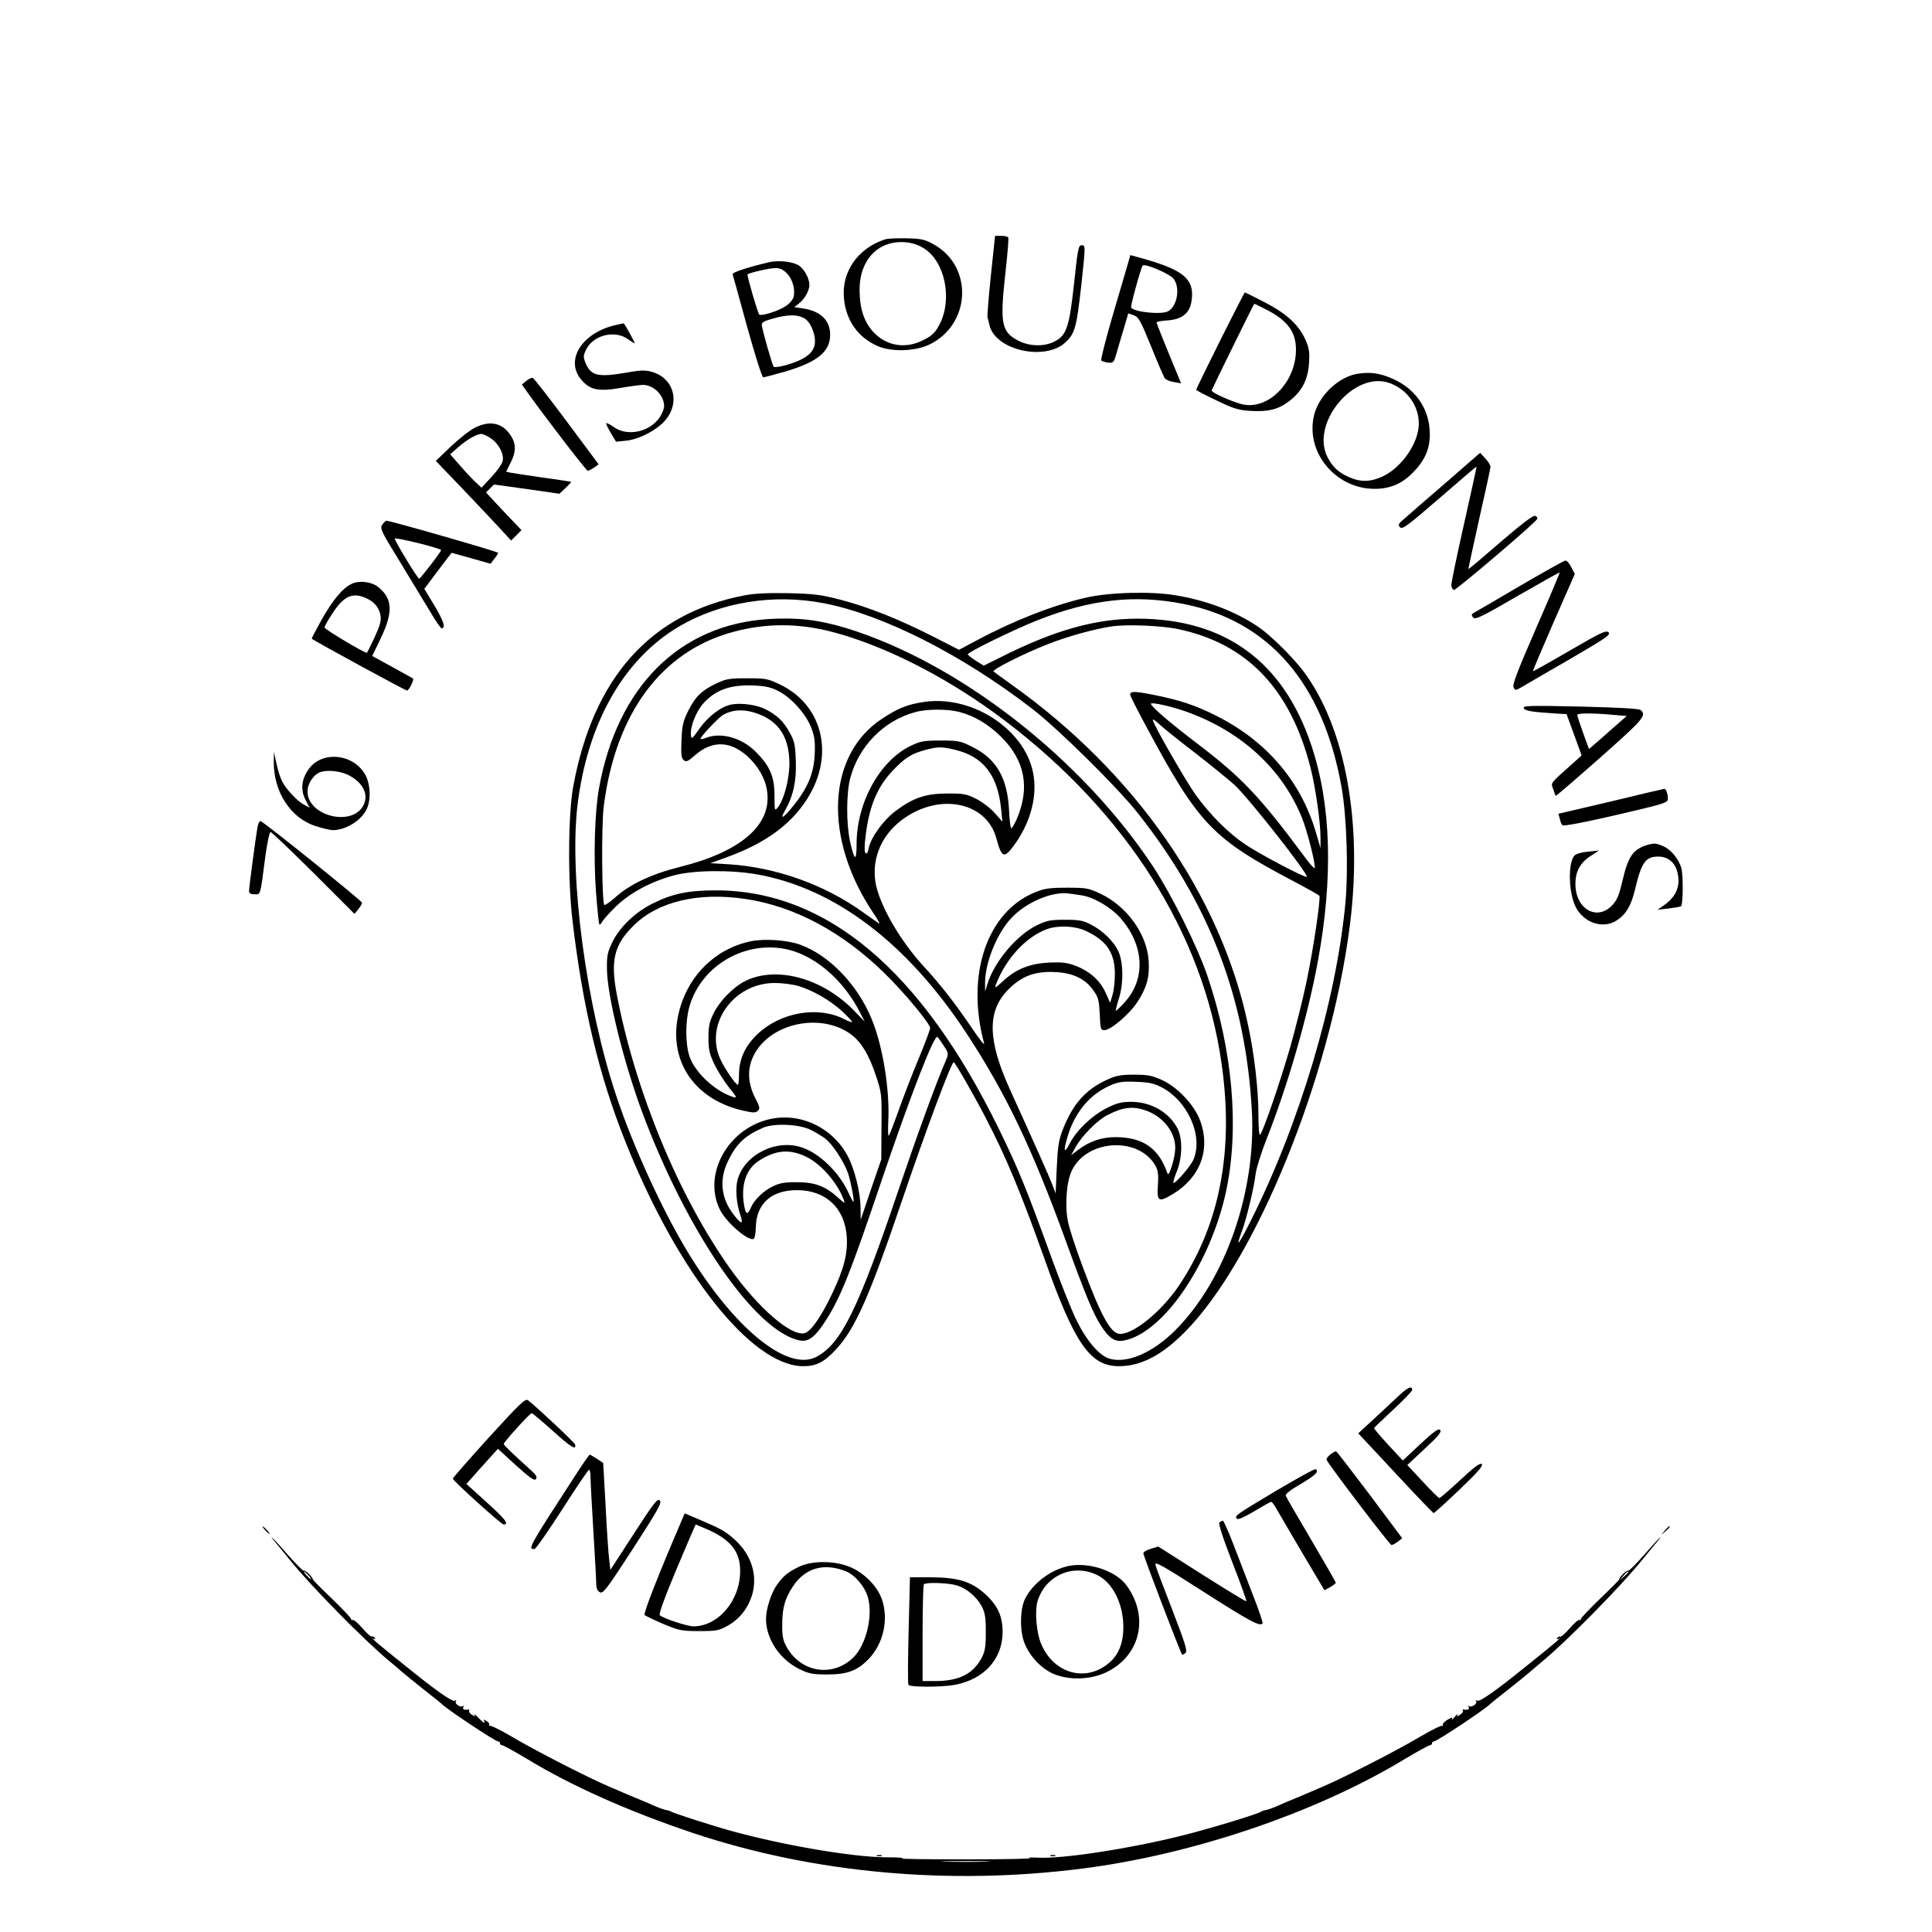
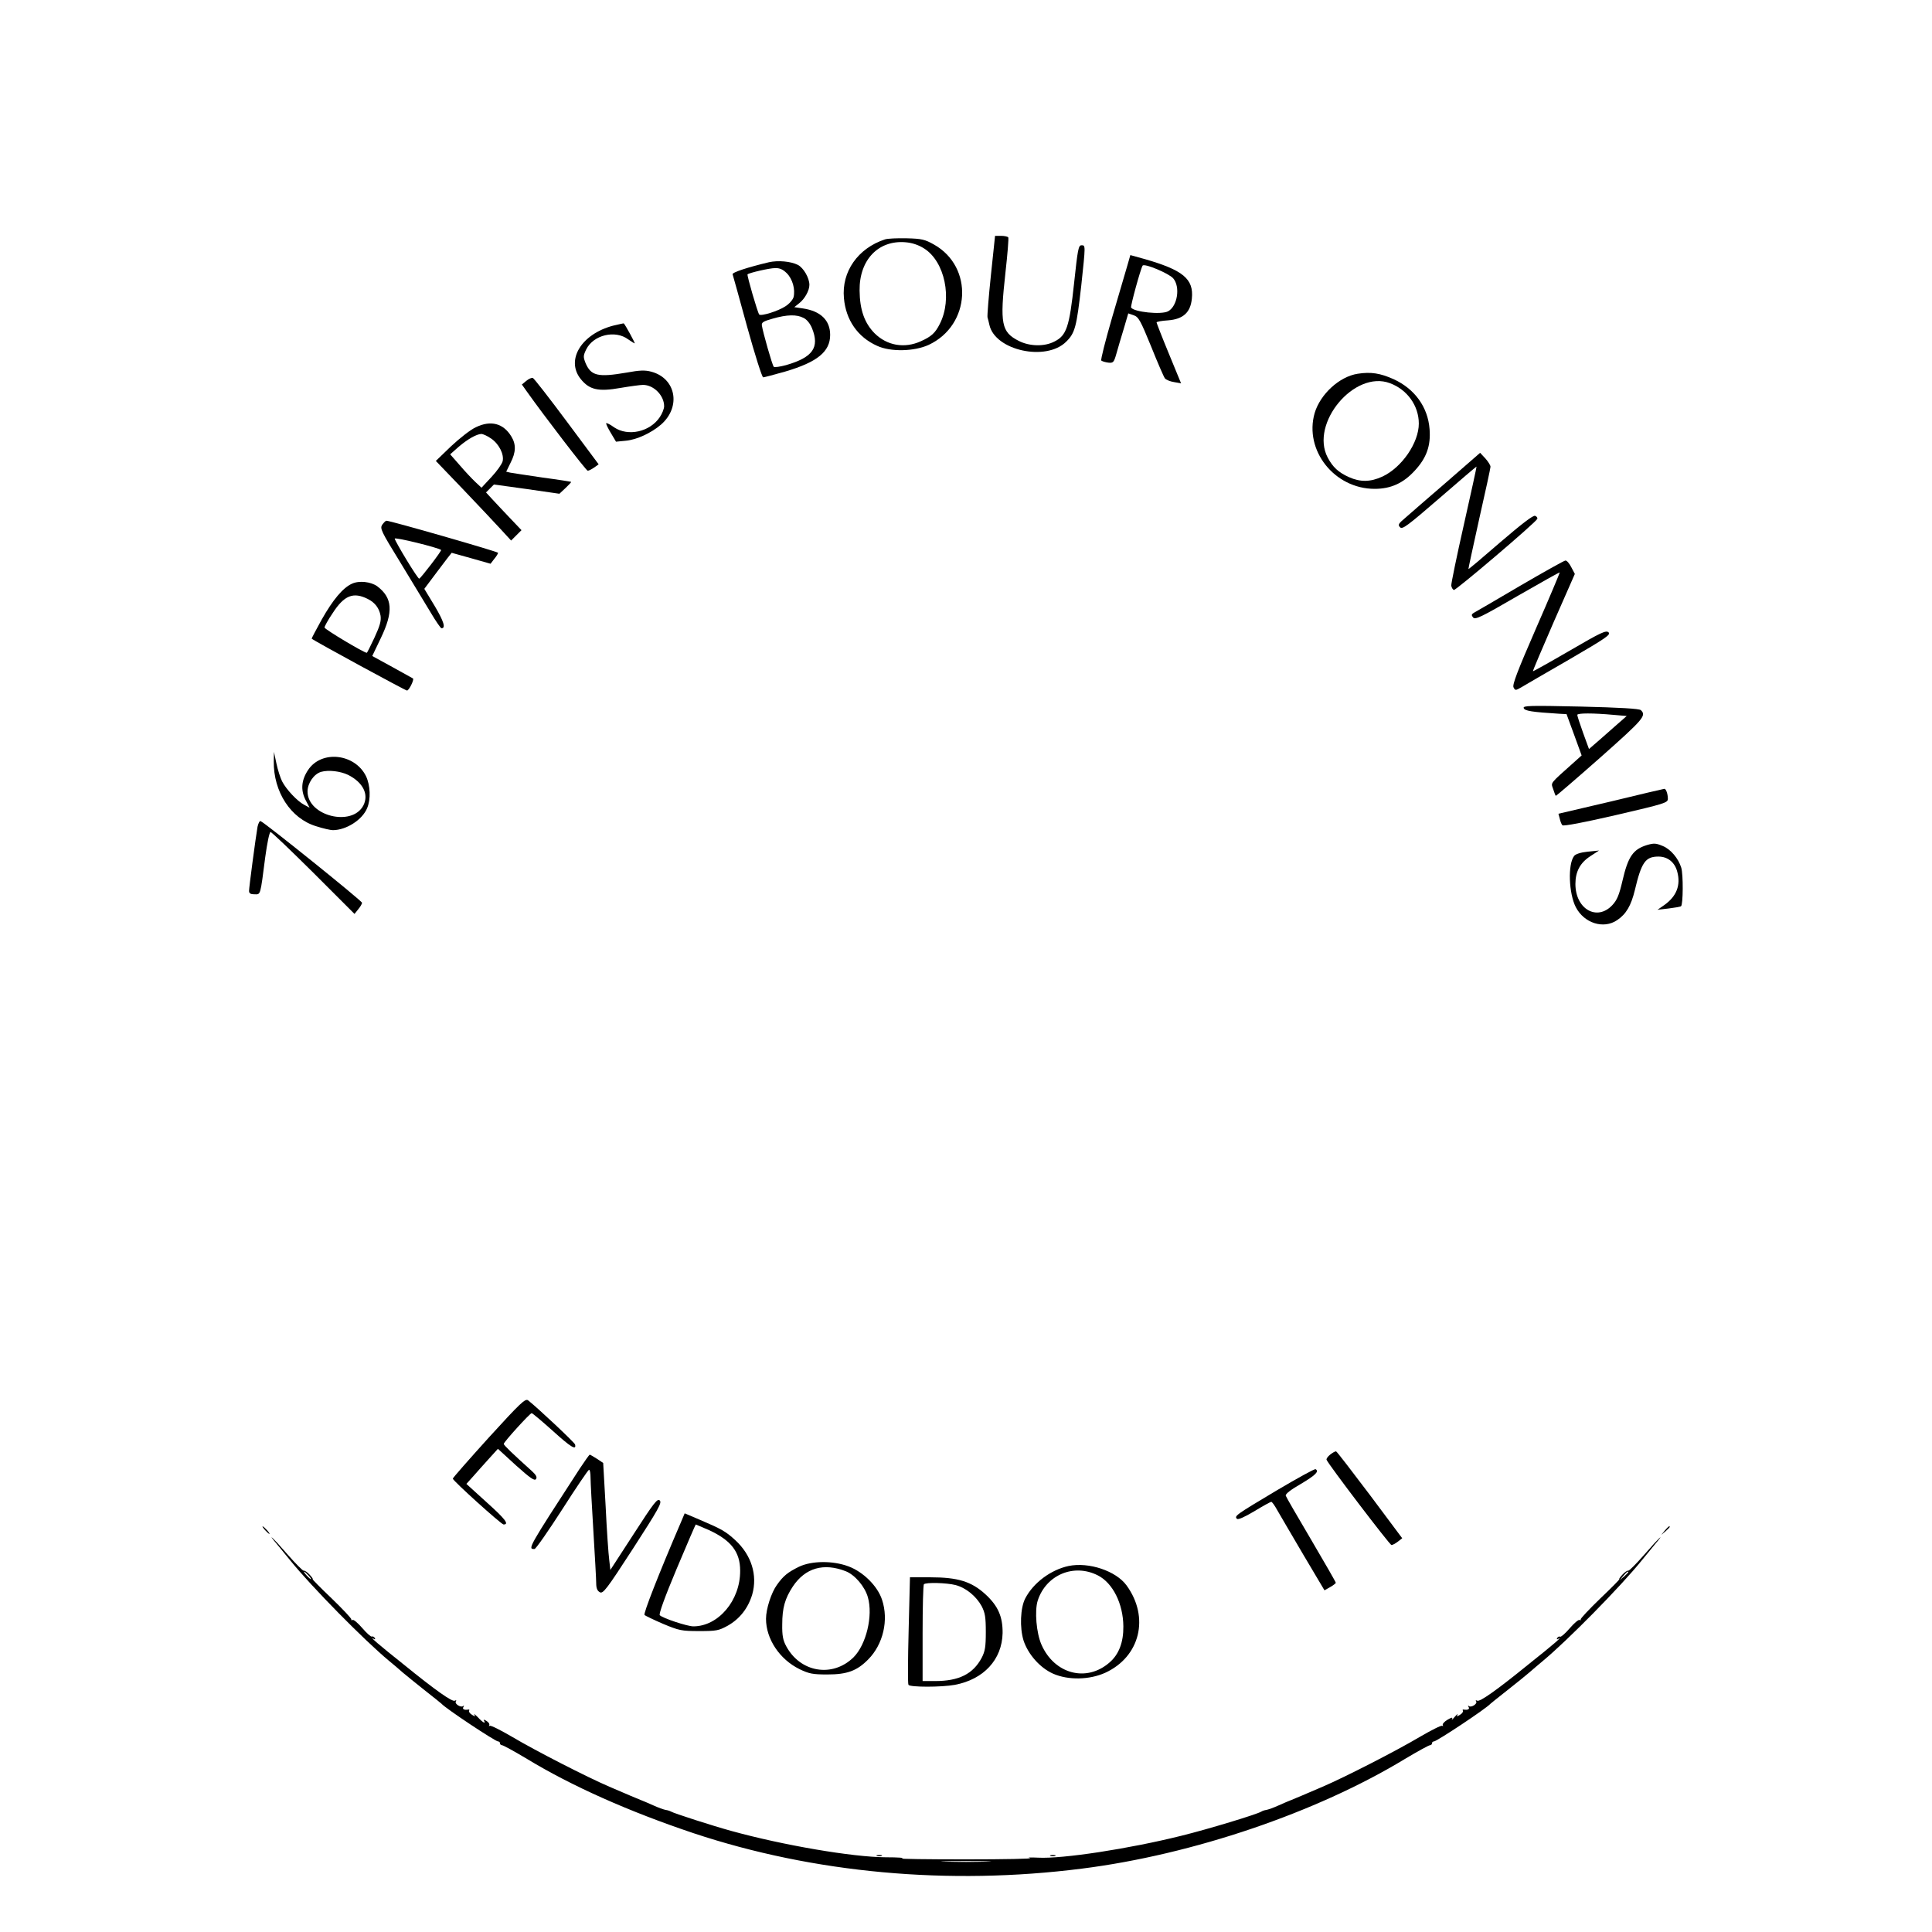
<svg xmlns="http://www.w3.org/2000/svg" version="1.0" width="1024pt" height="1024pt" viewBox="0 0 1024 1024" preserveAspectRatio="xMidYMid meet">
  <g transform="translate(0,1024) scale(0.1,-0.1)" fill="#000000" stroke="none">
    <path d="M5252 8781 c-12 -115 -20 -215 -18 -223 2 -7 7 -25 10 -40 30 -136 301 -195 407 -89 47 46 55 78 80 298 23 216 23 213 1 213 -16 0 -20 -22 -39 -200 -25 -233 -40 -278 -104 -310 -53 -28 -132 -26 -189 3 -93 47 -101 91 -71 361 11 99 18 183 15 188 -3 4 -20 8 -38 8 l-32 0 -22 -209z" />
    <path d="M4690 8971 c-143 -47 -230 -171 -217 -311 10 -116 73 -207 176 -253 71 -33 197 -30 273 5 223 104 240 413 28 532 -48 27 -65 31 -145 33 -49 1 -101 -1 -115 -6z m208 -48 c110 -69 151 -267 83 -400 -24 -48 -45 -67 -101 -92 -86 -39 -179 -23 -245 43 -53 54 -78 124 -79 226 -2 162 99 268 243 256 36 -3 69 -14 99 -33z" />
    <path d="M5975 8832 c-9 -32 -46 -156 -81 -276 -35 -121 -61 -223 -57 -227 5 -4 21 -9 37 -11 26 -3 30 1 43 47 8 28 25 87 39 132 l24 82 29 -10 c26 -9 36 -28 92 -165 34 -85 67 -161 73 -169 6 -8 28 -17 48 -20 l38 -7 -65 158 c-36 87 -65 162 -65 165 0 4 27 9 60 11 81 6 120 42 127 115 11 105 -47 152 -254 211 l-72 20 -16 -56z m243 -67 c39 -45 23 -148 -27 -175 -36 -19 -181 -4 -196 20 -4 7 50 204 61 222 9 14 139 -41 162 -67z" />
    <path d="M4075 8850 c-113 -27 -196 -54 -192 -64 2 -6 37 -131 77 -278 41 -148 79 -268 85 -268 5 0 58 14 118 31 169 50 237 105 237 194 0 77 -50 126 -143 140 l-47 7 25 20 c30 23 55 68 55 98 0 37 -31 90 -61 106 -38 19 -105 25 -154 14z m95 -58 c31 -31 46 -86 36 -127 -4 -14 -23 -36 -44 -49 -38 -25 -128 -53 -138 -43 -8 8 -66 208 -62 213 9 8 116 33 146 33 24 1 42 -7 62 -27z m89 -237 c17 -8 35 -30 45 -55 41 -102 4 -154 -137 -195 -33 -9 -62 -13 -66 -9 -8 9 -57 181 -63 219 -2 16 7 22 57 36 76 22 128 23 164 4z" />
-     <path d="M6467 8435 c-70 -140 -127 -258 -127 -261 0 -3 48 -28 107 -56 93 -45 117 -52 183 -56 92 -5 146 8 202 51 68 52 100 113 106 201 4 64 1 81 -21 130 -36 77 -100 135 -216 195 -55 28 -101 51 -103 51 -2 0 -61 -115 -131 -255z m243 165 c122 -62 166 -128 158 -237 -12 -158 -145 -289 -273 -268 -46 7 -177 64 -173 76 8 20 223 458 226 459 1 0 29 -13 62 -30z" />
    <path d="M3250 8514 c-168 -44 -253 -182 -172 -283 46 -57 93 -68 211 -47 53 9 106 16 119 16 57 0 112 -56 112 -113 0 -13 -10 -39 -23 -58 -52 -78 -168 -104 -242 -54 -20 15 -39 24 -42 22 -2 -3 9 -26 24 -51 l28 -47 51 5 c58 5 136 41 188 86 107 94 79 245 -52 280 -34 9 -61 8 -132 -5 -152 -26 -188 -17 -217 52 -12 31 -12 38 4 71 38 77 154 105 223 53 16 -11 32 -21 34 -21 4 0 -50 99 -58 106 0 1 -26 -5 -56 -12z" />
    <path d="M7196 8259 c-97 -15 -198 -108 -228 -208 -57 -198 105 -402 318 -402 86 0 152 30 213 97 63 68 85 133 78 220 -9 117 -79 213 -190 264 -71 32 -121 40 -191 29z m171 -50 c92 -34 153 -120 153 -214 0 -102 -90 -233 -193 -281 -63 -29 -117 -30 -177 -3 -56 25 -86 53 -113 104 -95 181 142 465 330 394z" />
    <path d="M2789 8221 l-23 -19 27 -38 c90 -127 314 -419 322 -419 6 0 21 8 34 17 l24 17 -169 227 c-93 125 -174 229 -180 231 -6 2 -22 -5 -35 -16z" />
    <path d="M2523 7976 c-29 -13 -87 -59 -132 -101 l-81 -78 143 -149 c78 -82 168 -177 199 -211 l57 -62 27 27 28 28 -59 62 c-33 35 -76 80 -95 101 l-34 37 21 21 21 21 174 -24 173 -25 32 30 c18 17 32 32 30 33 -1 1 -69 12 -152 23 -82 12 -160 24 -171 26 l-21 5 23 47 c29 56 30 98 4 140 -42 69 -108 87 -187 49z m78 -59 c43 -28 72 -85 63 -122 -4 -15 -30 -52 -59 -83 l-53 -57 -32 30 c-18 17 -55 56 -83 89 l-51 58 44 39 c49 42 96 68 121 69 9 0 31 -10 50 -23z" />
    <path d="M7667 7685 c-98 -85 -197 -170 -219 -190 -37 -31 -40 -37 -27 -50 12 -12 39 8 209 155 107 93 195 168 196 167 1 -1 -29 -139 -67 -307 -38 -168 -68 -314 -67 -324 2 -11 8 -21 14 -23 10 -3 436 359 442 377 2 6 -3 13 -12 16 -10 4 -71 -43 -183 -139 -92 -80 -169 -145 -170 -143 -1 1 25 120 57 265 33 145 60 270 60 277 0 8 -12 27 -27 44 l-28 30 -178 -155z" />
    <path d="M2026 7459 c-13 -20 -7 -33 97 -202 61 -100 133 -219 160 -264 27 -46 53 -83 57 -83 24 0 12 37 -36 118 l-55 91 72 96 c39 52 72 95 73 95 0 0 47 -13 104 -29 l102 -29 20 26 c11 13 20 28 20 32 0 6 -574 171 -592 170 -4 0 -13 -9 -22 -21z m312 -134 c4 -4 -107 -149 -116 -152 -7 -3 -124 190 -130 212 -2 10 233 -48 246 -60z" />
    <path d="M8055 7134 c-126 -74 -237 -139 -245 -143 -11 -7 -12 -12 -2 -24 11 -13 44 3 235 114 122 70 223 127 224 125 1 -1 -55 -135 -126 -297 -98 -225 -126 -298 -119 -312 9 -18 11 -17 41 0 18 11 132 77 255 148 194 113 220 131 208 143 -13 13 -39 1 -207 -97 -105 -61 -193 -110 -194 -109 -2 2 48 118 109 259 l113 257 -19 36 c-10 20 -24 36 -31 35 -6 0 -115 -61 -242 -135z" />
    <path d="M1865 7146 c-48 -22 -100 -84 -160 -190 -30 -54 -54 -100 -53 -101 11 -11 497 -275 505 -275 11 0 39 58 32 64 -2 1 -52 29 -110 61 l-106 58 45 94 c68 141 63 214 -19 276 -34 24 -96 31 -134 13z m85 -81 c38 -19 60 -49 67 -88 4 -28 -3 -53 -32 -116 -21 -45 -39 -81 -41 -81 -15 0 -224 125 -224 134 0 6 19 41 43 76 61 95 110 114 187 75z" />
-     <path d="M3949 7085 c-499 -94 -805 -435 -911 -1015 -27 -149 -29 -502 -3 -715 54 -454 140 -815 277 -1159 276 -696 669 -1194 943 -1197 70 -1 114 21 177 90 101 109 177 281 350 791 124 365 260 730 273 730 7 0 105 -171 167 -290 111 -214 186 -393 315 -755 159 -448 242 -567 394 -566 115 0 226 57 347 179 377 378 773 1350 876 2153 70 542 -21 1048 -243 1348 -57 76 -175 193 -241 238 -121 82 -274 141 -440 168 -131 22 -354 16 -480 -14 -169 -39 -379 -121 -571 -224 l-96 -51 -139 71 c-177 90 -344 157 -492 195 -101 26 -138 31 -272 34 -106 2 -179 -1 -231 -11z m416 -42 c314 -60 734 -273 1105 -559 142 -110 449 -413 561 -554 380 -481 571 -980 604 -1575 24 -430 -140 -900 -406 -1166 -119 -119 -256 -178 -349 -150 -54 16 -122 96 -175 205 -25 50 -85 201 -134 336 -132 364 -174 466 -276 675 -411 841 -912 1264 -1499 1266 -146 0 -231 -17 -335 -69 -94 -46 -177 -126 -216 -207 -25 -51 -29 -71 -28 -140 1 -141 87 -489 185 -755 238 -641 603 -1171 839 -1215 46 -8 81 20 139 111 77 122 129 252 290 729 156 460 283 787 299 769 5 -5 20 -27 34 -48 25 -38 25 -41 11 -75 -54 -124 -151 -392 -251 -686 -215 -635 -305 -819 -437 -887 -153 -79 -436 152 -682 558 -134 221 -290 562 -378 827 -158 473 -249 1151 -206 1532 51 438 244 781 540 955 220 129 501 174 765 123z m1908 -4 c455 -90 741 -423 838 -974 27 -155 36 -437 20 -611 -49 -518 -242 -1167 -502 -1685 -63 -126 -83 -151 -48 -59 25 67 65 231 74 307 4 32 30 114 57 183 111 279 219 651 273 945 82 445 71 831 -35 1146 -149 444 -458 669 -920 670 -224 0 -442 -61 -727 -205 l-89 -44 -42 26 c-23 15 -42 30 -42 34 0 12 244 131 370 181 282 111 515 137 773 86z m-26 -134 c364 -77 593 -318 699 -734 27 -106 54 -296 53 -374 l0 -52 -25 85 c-80 271 -263 484 -529 617 -107 54 -188 81 -320 108 -109 22 -135 23 -135 3 0 -6 39 -83 87 -172 278 -517 348 -590 785 -820 70 -37 129 -70 131 -74 8 -15 -35 -301 -69 -459 -19 -91 -58 -245 -85 -341 -52 -181 -144 -450 -160 -466 -5 -6 -9 34 -9 100 0 135 -21 323 -55 481 -144 685 -598 1338 -1253 1804 -48 34 -91 66 -96 70 -10 9 154 92 283 143 108 43 254 83 344 96 81 12 268 4 354 -15z m38 -436 c293 -104 512 -304 617 -567 28 -70 72 -245 66 -263 -2 -5 -31 28 -64 74 -232 311 -322 405 -553 582 -149 113 -251 201 -251 215 0 10 106 -13 185 -41z m46 -217 c85 -66 181 -144 213 -173 73 -67 394 -475 382 -486 -7 -8 -244 117 -324 170 -91 61 -188 158 -264 263 -54 76 -228 379 -228 398 0 6 15 -4 33 -21 17 -17 102 -85 188 -151z m-2378 -777 c259 -39 513 -175 737 -395 105 -103 240 -266 240 -289 0 -8 -26 -78 -58 -155 -33 -78 -81 -203 -108 -278 -27 -76 -51 -138 -54 -138 -3 0 -4 34 -2 75 9 167 -29 402 -88 544 -75 183 -225 338 -379 394 -70 25 -189 33 -262 18 -164 -34 -299 -150 -360 -310 -104 -274 29 -520 317 -587 57 -13 69 -13 81 -1 12 11 10 21 -13 65 -47 92 -45 177 7 256 102 153 355 194 503 81 52 -40 92 -107 128 -214 31 -94 32 -99 30 -271 l-1 -175 -55 -160 -54 -160 -1 66 c-1 82 -32 204 -68 272 -83 155 -259 235 -423 193 -219 -56 -346 -297 -253 -480 33 -65 146 -163 176 -153 7 2 12 25 13 63 3 125 83 197 221 196 151 -1 251 -96 261 -247 6 -91 -15 -170 -78 -303 -58 -122 -113 -200 -145 -208 -72 -18 -246 133 -395 342 -273 384 -503 940 -601 1454 -34 180 -14 262 88 363 129 129 344 180 596 142z m232 -270 c147 -39 291 -167 375 -335 l23 -45 -55 57 c-169 175 -415 241 -581 157 -61 -32 -130 -102 -163 -166 -24 -49 -29 -70 -29 -133 0 -63 5 -85 31 -140 17 -36 52 -91 78 -124 40 -49 44 -57 24 -51 -97 30 -204 129 -234 217 -22 68 -22 185 0 263 64 222 305 358 531 300z m46 -191 c76 -22 168 -75 234 -135 30 -29 54 -54 51 -56 -2 -2 -22 5 -43 16 -138 70 -335 36 -457 -79 -66 -63 -98 -131 -99 -212 0 -32 -3 -58 -6 -58 -12 1 -71 87 -93 136 -85 186 70 404 288 404 39 0 95 -7 125 -16z m69 -764 c24 -12 57 -32 73 -44 38 -28 101 -124 122 -185 16 -50 35 -151 28 -151 -2 0 -13 20 -24 44 -48 109 -153 212 -248 244 -137 47 -306 -38 -342 -172 -12 -46 -6 -126 15 -186 17 -51 6 -51 -33 -1 -68 85 -80 184 -36 279 45 98 90 141 190 185 59 25 194 19 255 -13z m-23 -143 c77 -39 160 -135 194 -223 9 -25 7 -25 -32 11 -65 58 -120 79 -214 79 -61 1 -91 -4 -125 -20 -52 -24 -103 -73 -120 -115 -16 -37 -26 -37 -34 2 -22 110 5 200 74 245 90 60 167 66 257 21z" />
-     <path d="M4075 6959 c-473 -29 -803 -358 -900 -896 -23 -128 -30 -362 -16 -553 7 -91 15 -167 18 -170 2 -3 9 4 15 15 6 11 39 48 74 82 75 72 187 132 309 164 102 27 297 29 435 5 415 -73 799 -365 1114 -845 205 -313 344 -602 518 -1079 111 -306 150 -400 193 -468 45 -69 74 -88 122 -79 209 39 462 411 543 798 69 333 33 743 -101 1136 -53 155 -189 428 -286 576 -380 576 -1032 1083 -1628 1266 -146 44 -256 57 -410 48z m335 -68 c265 -69 582 -227 860 -429 656 -478 1078 -1111 1194 -1792 83 -486 13 -899 -210 -1236 -91 -139 -242 -264 -317 -264 -49 0 -100 91 -200 360 -36 96 -71 203 -77 238 -17 84 -7 211 21 268 81 169 362 181 446 20 11 -22 14 -48 10 -99 -6 -86 4 -91 79 -46 147 89 202 238 144 392 -31 82 -119 175 -202 213 -54 24 -75 28 -148 28 -71 0 -95 -5 -143 -27 -114 -52 -181 -129 -234 -264 -22 -57 -27 -91 -32 -203 l-6 -135 -19 50 c-18 46 -83 192 -222 498 -120 264 -123 417 -11 531 70 72 142 99 247 94 95 -4 162 -35 205 -97 27 -38 30 -52 34 -127 3 -78 5 -84 25 -84 33 0 134 86 175 150 50 77 65 133 59 220 -10 141 -116 287 -255 353 -64 30 -75 32 -178 32 -92 0 -119 -4 -168 -24 -256 -103 -369 -438 -271 -801 4 -14 -22 18 -58 71 -92 137 -174 242 -264 339 -127 139 -235 328 -254 445 -21 132 38 261 158 342 195 132 433 77 483 -111 28 -103 41 -108 93 -37 83 113 122 246 105 365 -32 239 -317 433 -579 396 -88 -13 -138 -32 -223 -88 -296 -193 -315 -638 -45 -1036 22 -32 34 -55 27 -51 -7 5 -45 32 -85 60 -203 146 -461 238 -709 254 l-100 6 80 29 c220 78 365 188 450 340 126 226 56 476 -163 579 -62 30 -75 32 -172 32 -92 0 -112 -3 -160 -26 -80 -37 -115 -72 -152 -146 -28 -56 -33 -79 -36 -157 -3 -75 -1 -94 12 -105 13 -11 22 -7 61 27 89 78 185 76 276 -6 57 -51 97 -121 105 -187 25 -177 -139 -319 -459 -399 -156 -39 -269 -93 -348 -164 -27 -24 -53 -42 -56 -38 -13 13 -16 424 -3 522 62 492 305 821 683 924 176 48 346 48 527 1z m-284 -314 c69 -35 147 -123 174 -195 18 -47 21 -72 18 -142 -5 -100 -37 -177 -114 -272 -50 -63 -74 -77 -44 -25 44 76 62 157 58 262 -3 88 -7 107 -33 153 -32 59 -67 92 -128 123 -45 23 -128 35 -180 25 -54 -10 -124 -63 -170 -128 -39 -56 -42 -58 -45 -34 -5 42 27 125 66 168 64 71 141 99 262 95 68 -3 95 -9 136 -30z m-79 -133 c91 -44 136 -125 137 -249 0 -84 -28 -194 -62 -235 -16 -20 -17 -17 -17 62 0 102 -24 158 -100 234 -73 73 -181 104 -261 74 -15 -6 -29 -9 -31 -7 -6 7 97 116 121 129 61 33 132 30 213 -8z m1039 22 c80 -21 153 -65 220 -131 127 -126 154 -270 83 -436 -12 -27 -25 -49 -29 -49 -4 0 -10 44 -12 98 -9 171 -68 271 -196 334 -62 31 -73 33 -167 33 -90 0 -106 -3 -160 -29 -163 -80 -285 -301 -285 -520 0 -94 -11 -91 -34 11 -21 93 -21 256 0 337 44 169 177 306 343 351 62 18 174 18 237 1z m-25 -200 c150 -35 227 -134 245 -313 l7 -68 -42 47 c-24 27 -67 59 -99 75 -51 25 -67 28 -152 27 -113 0 -178 -22 -270 -90 -67 -49 -135 -143 -146 -201 -4 -23 -10 -31 -17 -24 -6 6 -6 39 2 99 19 151 62 253 144 339 62 65 97 88 168 107 68 19 91 19 160 2z m668 -771 c64 -8 155 -61 206 -117 129 -144 140 -323 28 -448 -25 -28 -47 -49 -49 -47 -2 1 6 32 17 67 25 79 23 195 -5 251 -24 50 -81 106 -141 137 -43 23 -62 27 -140 27 -79 0 -97 -4 -149 -29 -107 -52 -225 -192 -262 -310 l-13 -41 0 40 c-2 109 62 267 140 350 78 83 217 142 304 129 11 -1 40 -5 64 -9z m26 -189 c112 -52 155 -118 154 -232 0 -38 -6 -87 -13 -109 l-12 -40 -24 53 c-28 64 -84 114 -159 143 -45 17 -72 20 -141 17 -102 -5 -175 -34 -245 -99 -40 -37 -45 -39 -36 -16 52 135 158 251 269 292 60 22 149 18 207 -9z m400 -828 c140 -72 223 -258 171 -383 -14 -34 -92 -125 -106 -125 -4 0 3 26 16 58 31 74 33 176 5 231 -44 85 -139 140 -242 141 -56 0 -77 -5 -137 -35 -76 -39 -157 -117 -193 -187 -30 -58 -34 -39 -10 40 35 117 107 209 201 257 58 30 82 35 165 31 62 -2 91 -8 130 -28z m-84 -123 c93 -32 159 -115 158 -200 0 -22 -8 -65 -18 -95 -14 -44 -20 -51 -25 -35 -45 129 -128 187 -271 188 -76 0 -140 -21 -204 -70 l-34 -26 24 43 c33 60 115 143 169 170 81 42 133 48 201 25z" />
    <path d="M8076 6487 c5 -15 44 -21 188 -30 l39 -2 40 -109 40 -110 -39 -35 c-133 -119 -124 -107 -112 -143 6 -18 12 -35 14 -36 1 -2 107 89 236 203 231 205 245 222 215 251 -8 8 -112 14 -319 19 -271 6 -307 5 -302 -8z m477 -36 l69 -6 -64 -56 c-34 -30 -79 -70 -99 -87 l-37 -32 -31 85 c-17 47 -31 90 -31 96 0 10 85 10 193 0z" />
    <path d="M1451 6205 c-2 -162 90 -303 224 -344 37 -12 77 -21 89 -21 71 0 157 55 182 117 20 47 17 120 -6 169 -59 120 -236 140 -307 33 -36 -54 -40 -106 -14 -158 l22 -42 -28 15 c-37 19 -96 82 -118 125 -9 18 -23 61 -30 95 l-13 61 -1 -50z m394 -72 c79 -40 111 -103 81 -162 -60 -115 -296 -56 -296 74 0 44 34 93 72 104 39 11 101 4 143 -16z" />
    <path d="M8538 5992 l-278 -65 7 -26 c3 -14 9 -30 14 -35 5 -6 116 15 284 54 258 60 275 65 275 86 0 27 -10 54 -19 53 -3 0 -131 -30 -283 -67z" />
    <path d="M1365 5858 c-10 -58 -45 -321 -45 -340 0 -13 8 -18 29 -18 33 0 30 -11 57 198 10 74 22 132 28 132 6 0 108 -98 228 -217 l217 -217 20 25 c11 13 20 29 20 34 0 10 -517 426 -538 433 -5 2 -12 -12 -16 -30z" />
    <path d="M8729 5761 c-74 -23 -100 -61 -130 -191 -17 -73 -28 -100 -53 -127 -81 -87 -196 -22 -196 112 0 65 25 112 79 147 l46 30 -60 -6 c-38 -4 -65 -13 -72 -23 -34 -44 -28 -199 9 -271 44 -85 147 -118 219 -69 48 32 74 77 94 159 35 148 56 178 125 178 49 0 87 -30 100 -81 19 -71 -4 -130 -69 -176 l-36 -25 60 7 c33 4 62 9 65 12 11 10 12 168 1 204 -15 49 -56 98 -98 115 -36 15 -46 16 -84 5z" />
-     <path d="M7420 2848 c-25 -23 -84 -79 -133 -124 l-88 -81 197 -211 c108 -117 200 -212 203 -212 3 1 65 56 136 124 96 92 127 127 119 136 -8 8 -38 -13 -114 -84 -57 -53 -107 -96 -111 -96 -4 0 -44 39 -89 88 l-81 87 93 87 c73 67 90 89 81 99 -9 9 -32 -7 -105 -75 l-93 -87 -77 83 c-42 46 -76 85 -75 89 1 3 47 47 102 98 55 51 100 98 100 104 0 23 -22 15 -65 -25z" />
    <path d="M2591 2621 c-105 -116 -191 -214 -191 -218 0 -11 257 -243 269 -243 31 0 10 28 -88 116 l-109 99 36 40 c19 22 57 64 83 93 l48 53 96 -88 c76 -68 99 -84 106 -72 7 10 0 22 -23 43 -101 91 -148 136 -148 143 0 10 139 163 148 163 4 0 54 -42 112 -94 96 -87 126 -105 118 -72 -3 11 -197 193 -249 234 -15 11 -41 -14 -208 -197z" />
    <path d="M7051 2531 c-13 -10 -22 -23 -20 -28 9 -24 335 -452 344 -452 6 0 21 8 34 18 l23 18 -171 229 c-95 126 -175 230 -179 231 -4 2 -18 -6 -31 -16z" />
    <path d="M3074 2458 c-276 -425 -278 -429 -241 -428 7 0 73 95 147 210 74 116 138 210 142 210 5 0 8 -19 8 -42 0 -24 7 -151 15 -283 8 -132 15 -257 15 -277 0 -26 6 -40 19 -47 17 -10 36 15 176 231 135 209 154 243 142 255 -12 13 -31 -11 -138 -177 l-124 -191 -6 53 c-4 29 -13 157 -19 284 l-13 230 -33 22 c-19 12 -36 22 -38 22 -3 0 -26 -33 -52 -72z" />
    <path d="M6766 2340 c-216 -129 -225 -135 -210 -150 6 -6 38 8 92 40 46 28 86 50 90 50 4 0 18 -19 31 -43 13 -23 75 -128 137 -234 l114 -192 30 17 c16 9 30 20 30 23 0 4 -59 106 -130 227 -72 122 -133 227 -135 234 -4 9 26 32 80 63 77 46 98 66 78 78 -5 3 -97 -48 -207 -113z" />
    <path d="M3610 2174 c-120 -279 -201 -487 -194 -494 5 -4 50 -26 99 -47 84 -35 97 -38 190 -38 92 0 104 2 153 29 63 36 107 92 129 165 29 102 -4 209 -90 288 -50 46 -73 59 -188 108 l-80 34 -19 -45z m148 -44 c117 -54 165 -116 165 -215 1 -158 -116 -295 -248 -295 -32 0 -162 43 -178 59 -6 6 26 95 89 245 55 130 100 236 102 236 1 0 33 -14 70 -30z" />
-     <path d="M6464 2172 c-8 -5 13 -71 67 -211 44 -112 77 -206 75 -208 -2 -3 -108 62 -236 143 l-231 147 -40 -12 c-21 -6 -39 -17 -39 -24 0 -13 197 -528 205 -536 3 -2 11 1 18 8 12 9 0 47 -69 227 -46 118 -87 226 -90 240 -5 21 35 -2 260 -146 243 -155 292 -181 308 -165 3 3 -20 72 -52 153 -31 81 -78 202 -104 270 -26 67 -51 122 -54 122 -4 0 -12 -4 -18 -8z" />
    <path d="M1405 2130 c10 -11 20 -20 23 -20 3 0 -3 9 -13 20 -10 11 -20 20 -23 20 -3 0 3 -9 13 -20z" />
    <path d="M8824 2128 l-19 -23 23 19 c12 11 22 21 22 23 0 8 -8 2 -26 -19z" />
    <path d="M1470 2053 c17 -21 48 -58 68 -83 113 -140 393 -424 523 -532 24 -20 58 -48 74 -63 17 -14 68 -56 115 -93 47 -37 87 -69 90 -72 20 -24 285 -200 300 -200 6 0 10 -4 10 -10 0 -5 5 -10 11 -10 6 0 66 -33 133 -73 237 -144 541 -279 881 -393 637 -212 1354 -278 2060 -188 586 74 1243 297 1711 581 67 40 127 73 133 73 6 0 11 5 11 10 0 6 4 10 10 10 15 0 280 176 300 200 3 3 43 35 90 72 47 37 99 79 115 93 17 15 50 43 74 63 130 108 410 392 523 532 20 25 51 62 68 83 63 74 21 35 -55 -53 -43 -49 -81 -87 -85 -85 -4 2 -18 -7 -30 -20 -13 -14 -21 -25 -17 -25 3 0 -42 -46 -101 -102 -59 -57 -106 -107 -104 -111 1 -5 -2 -6 -6 -3 -5 3 -29 -17 -52 -44 -23 -27 -46 -47 -51 -45 -4 3 -11 0 -15 -6 -5 -8 -2 -10 7 -4 21 11 -26 -30 -158 -135 -176 -143 -261 -202 -274 -194 -8 4 -9 3 -5 -4 8 -13 -28 -35 -39 -24 -5 4 -5 1 -1 -6 7 -11 -5 -17 -27 -13 -5 1 -6 -2 -3 -7 2 -4 -4 -14 -16 -21 -16 -10 -19 -10 -13 1 4 7 -3 2 -15 -12 -12 -14 -18 -19 -14 -11 5 10 -2 9 -24 -4 -17 -10 -28 -23 -25 -28 3 -6 2 -7 -3 -4 -6 3 -59 -24 -119 -59 -121 -72 -398 -214 -515 -264 -105 -45 -142 -61 -165 -70 -11 -4 -41 -17 -68 -29 -26 -12 -55 -22 -65 -24 -9 -1 -21 -5 -27 -9 -25 -15 -282 -93 -424 -128 -277 -69 -629 -123 -759 -116 -42 2 -61 1 -42 -2 19 -4 -134 -7 -340 -7 -206 0 -359 2 -340 5 19 3 -19 6 -85 6 -177 1 -545 64 -820 140 -98 27 -304 93 -320 103 -5 3 -18 7 -27 8 -10 2 -39 12 -65 24 -27 12 -57 25 -68 29 -23 9 -60 25 -165 70 -117 50 -394 192 -515 264 -60 35 -113 62 -119 59 -5 -3 -6 -2 -3 3 3 6 -3 16 -15 23 -11 7 -17 8 -13 2 12 -21 -6 -11 -32 17 -15 15 -23 21 -19 14 7 -11 4 -11 -12 -1 -12 7 -18 17 -16 21 3 5 2 8 -3 7 -22 -4 -34 2 -27 13 4 7 4 10 -1 6 -11 -11 -47 11 -39 24 4 7 3 8 -5 4 -13 -8 -98 51 -274 194 -132 105 -179 146 -158 135 9 -6 12 -4 7 4 -4 6 -11 9 -15 7 -4 -3 -27 17 -50 44 -24 28 -47 47 -52 44 -5 -3 -8 -2 -7 3 2 4 -45 54 -104 111 -59 56 -104 102 -101 102 4 0 -4 11 -17 25 -12 13 -26 22 -30 20 -4 -2 -42 36 -85 85 -76 88 -118 127 -55 53z m165 -163 c10 -11 16 -20 13 -20 -3 0 -13 9 -23 20 -10 11 -16 20 -13 20 3 0 13 -9 23 -20z m6995 17 c0 -2 -10 -12 -22 -23 l-23 -19 19 23 c18 21 26 27 26 19z m-3402 -1534 c-60 -2 -156 -2 -215 0 -60 1 -11 3 107 3 118 0 167 -2 108 -3z" />
    <path d="M4235 1936 c-59 -29 -83 -48 -117 -96 -30 -41 -58 -128 -58 -180 0 -107 72 -215 178 -267 50 -24 69 -28 147 -28 105 0 157 19 217 80 79 80 109 208 73 316 -24 73 -100 148 -178 177 -83 31 -195 30 -262 -2z m248 -24 c48 -19 101 -81 117 -138 28 -98 -9 -251 -76 -318 -111 -109 -282 -81 -357 59 -17 31 -22 57 -21 115 0 87 14 137 56 201 66 99 164 127 281 81z" />
    <path d="M5664 1940 c-94 -20 -187 -89 -230 -172 -26 -50 -30 -155 -9 -223 24 -73 87 -145 157 -176 80 -35 192 -33 276 5 185 85 236 294 113 463 -56 77 -200 125 -307 103z m155 -50 c79 -40 134 -150 135 -270 1 -85 -24 -150 -75 -193 -122 -105 -291 -59 -359 96 -27 61 -37 179 -20 233 44 137 192 199 319 134z" />
    <path d="M4816 1600 c-4 -153 -5 -284 -1 -290 8 -13 175 -13 246 0 153 29 250 134 253 274 1 87 -24 144 -90 205 -75 69 -147 91 -294 91 l-107 0 -7 -280z m248 239 c55 -14 110 -59 139 -112 18 -35 22 -58 22 -137 0 -79 -4 -102 -22 -137 -46 -86 -121 -123 -247 -123 l-66 0 0 253 c0 140 3 257 7 260 10 11 120 8 167 -4z" />
    <path d="M4648 403 c6 -2 18 -2 25 0 6 3 1 5 -13 5 -14 0 -19 -2 -12 -5z" />
    <path d="M5568 403 c6 -2 18 -2 25 0 6 3 1 5 -13 5 -14 0 -19 -2 -12 -5z" />
  </g>
</svg>